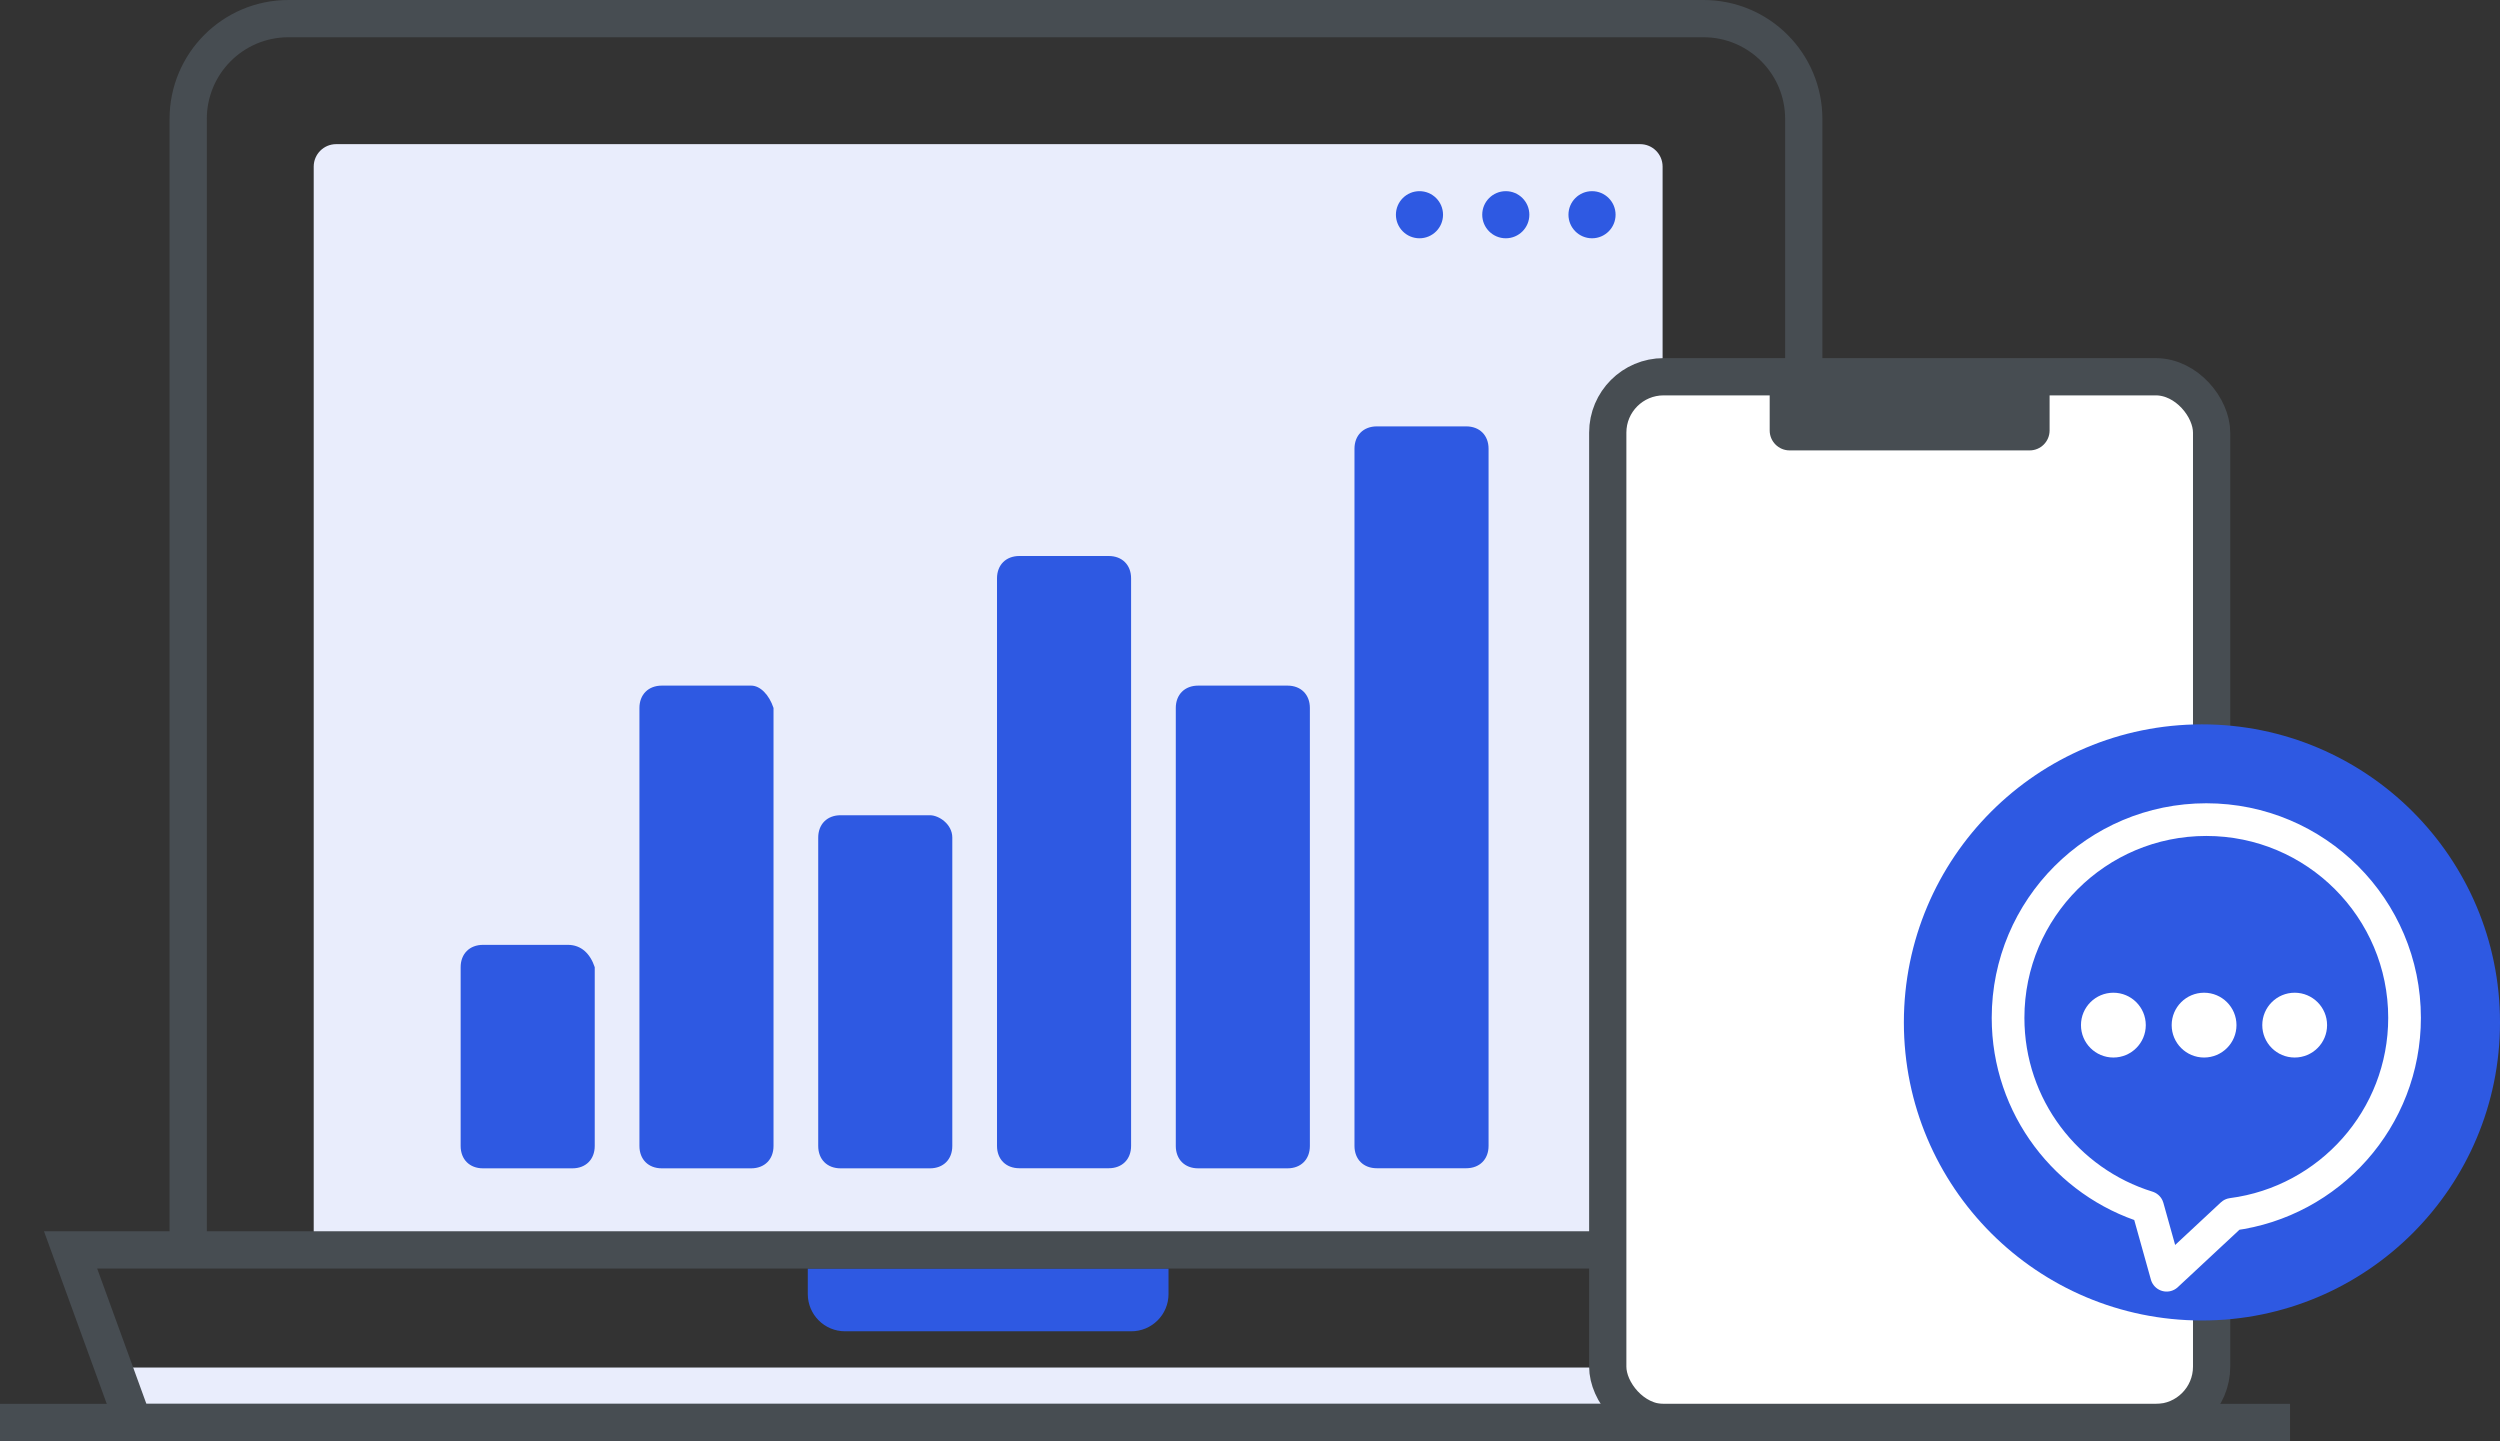
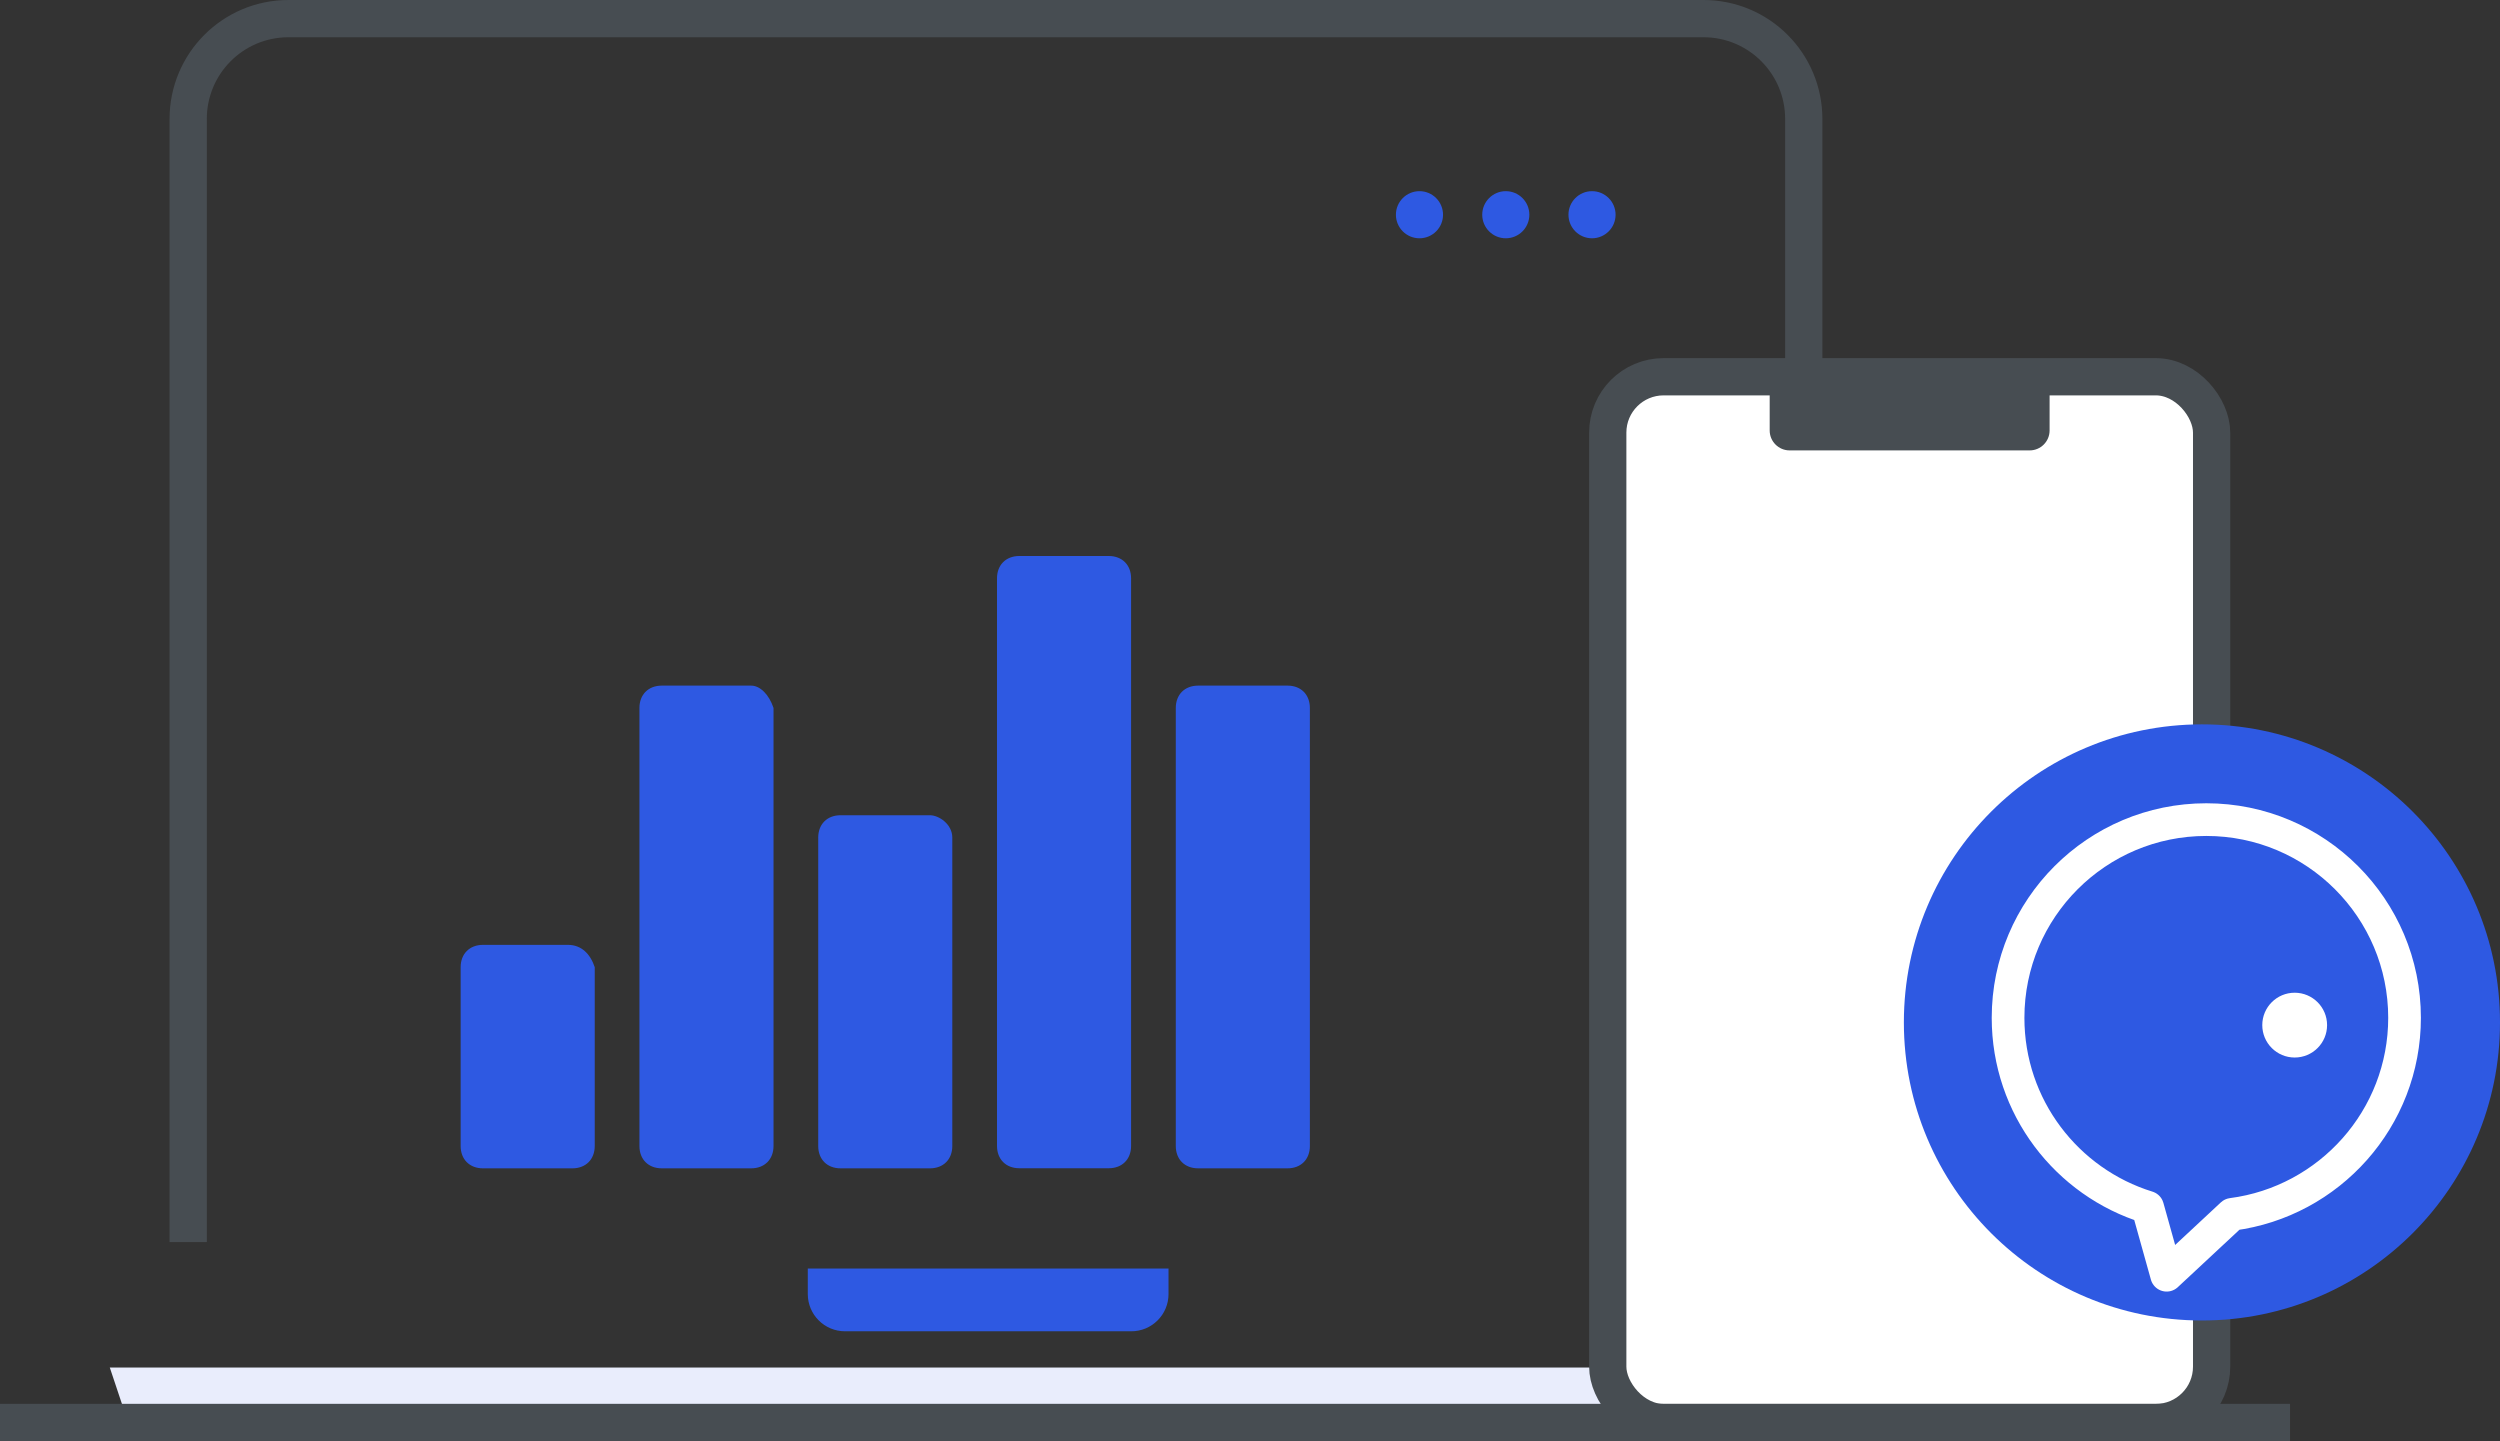
<svg xmlns="http://www.w3.org/2000/svg" id="Layer_2" viewBox="0 0 268.48 154.76">
  <rect x="0" y="0" width="268.48" height="154.76" fill="#333333" stroke="none" />
  <defs>
    <style>.cls-1{stroke:#474d52;stroke-miterlimit:10;stroke-width:4px;}.cls-1,.cls-2{fill:none;}.cls-2{stroke:#fff;stroke-linecap:round;stroke-linejoin:round;stroke-width:3.51px;}.cls-3{fill:#474d52;}.cls-3,.cls-4,.cls-5,.cls-6{stroke-width:0px;}.cls-4{fill:#2e59e2;}.cls-5{fill:#fff;}.cls-6{fill:#e9edfc;}</style>
  </defs>
  <g id="Layer_1-2">
    <path class="cls-4" d="m86.75,136.23h38.74v2.74c0,2.21-1.79,4-4,4h-30.74c-2.21,0-4-1.79-4-4v-2.74h0Z" />
-     <path class="cls-6" d="m36.1,15.48h140.04c1.33,0,2.41,1.08,2.41,2.41v115.5H33.69V17.89c0-1.33,1.08-2.41,2.41-2.41Z" />
    <polygon class="cls-6" points="200.45 151.92 13.48 151.92 11.79 146.86 202.14 146.86 200.45 151.92" />
    <path class="cls-1" d="m20.21,133.39V12.77c0-5.95,4.82-10.77,10.77-10.77h151.96c5.95,0,10.77,4.82,10.77,10.77v120.62" />
-     <polygon class="cls-1" points="199.61 152.76 14.32 152.76 7.58 134.23 206.35 134.23 199.61 152.76" />
    <path class="cls-4" d="m60.99,101.47h-9.12c-1.44,0-2.4.96-2.4,2.4v19.2c0,1.44.96,2.4,2.4,2.4h9.6c1.44,0,2.4-.96,2.4-2.4v-19.2c-.48-1.44-1.44-2.4-2.88-2.4Z" />
    <path class="cls-4" d="m80.67,73.63h-9.6c-1.44,0-2.4.96-2.4,2.4v47.04c0,1.44.96,2.4,2.4,2.4h9.6c1.44,0,2.4-.96,2.4-2.4v-47.04c-.48-1.44-1.44-2.4-2.4-2.4Z" />
    <path class="cls-4" d="m99.87,87.55h-9.6c-1.44,0-2.4.96-2.4,2.4v33.12c0,1.44.96,2.4,2.4,2.4h9.6c1.44,0,2.4-.96,2.4-2.4v-33.12c0-1.44-1.44-2.4-2.4-2.4Z" />
    <path class="cls-4" d="m119.07,59.71h-9.6c-1.44,0-2.4.96-2.4,2.4v60.95c0,1.44.96,2.4,2.4,2.4h9.6c1.44,0,2.4-.96,2.4-2.4v-60.95c0-1.44-.96-2.4-2.4-2.4Z" />
    <path class="cls-4" d="m138.27,73.63h-9.6c-1.44,0-2.4.96-2.4,2.4v47.04c0,1.44.96,2.4,2.4,2.4h9.6c1.44,0,2.4-.96,2.4-2.4v-47.04c0-1.44-.96-2.4-2.4-2.4Z" />
-     <path class="cls-4" d="m157.46,45.79h-9.6c-1.44,0-2.4.96-2.4,2.4v74.87c0,1.44.96,2.4,2.4,2.4h9.6c1.44,0,2.4-.96,2.4-2.4V48.19c0-1.44-.96-2.4-2.4-2.4Z" />
    <rect class="cls-5" x="172.58" y="40.03" width="64.85" height="112.31" rx="6" ry="6" />
    <rect class="cls-1" x="172.66" y="40.46" width="64.85" height="112.31" rx="6" ry="6" />
    <path class="cls-3" d="m190.06,40.46h30.05v5.77c0,1.18-.96,2.14-2.14,2.14h-25.78c-1.18,0-2.14-.96-2.14-2.14v-5.77h0Z" />
    <circle class="cls-4" cx="170.97" cy="23.06" r="2.53" />
    <circle class="cls-4" cx="161.71" cy="23.06" r="2.53" />
    <circle class="cls-4" cx="152.44" cy="23.06" r="2.53" />
    <line class="cls-1" y1="152.76" x2="245.93" y2="152.76" />
    <circle class="cls-4" cx="236.47" cy="109.8" r="32.01" />
-     <circle class="cls-5" cx="226.96" cy="110.09" r="3.48" />
-     <circle class="cls-5" cx="236.7" cy="110.09" r="3.48" />
    <circle class="cls-5" cx="246.43" cy="110.09" r="3.48" />
    <path class="cls-2" d="m258.23,109.31c0-11.76-9.53-21.29-21.29-21.29s-21.29,9.53-21.29,21.29c0,9.57,6.31,17.66,14.99,20.34l2.04,7.3,7.02-6.54c10.45-1.36,18.53-10.29,18.53-21.11Z" />
  </g>
</svg>